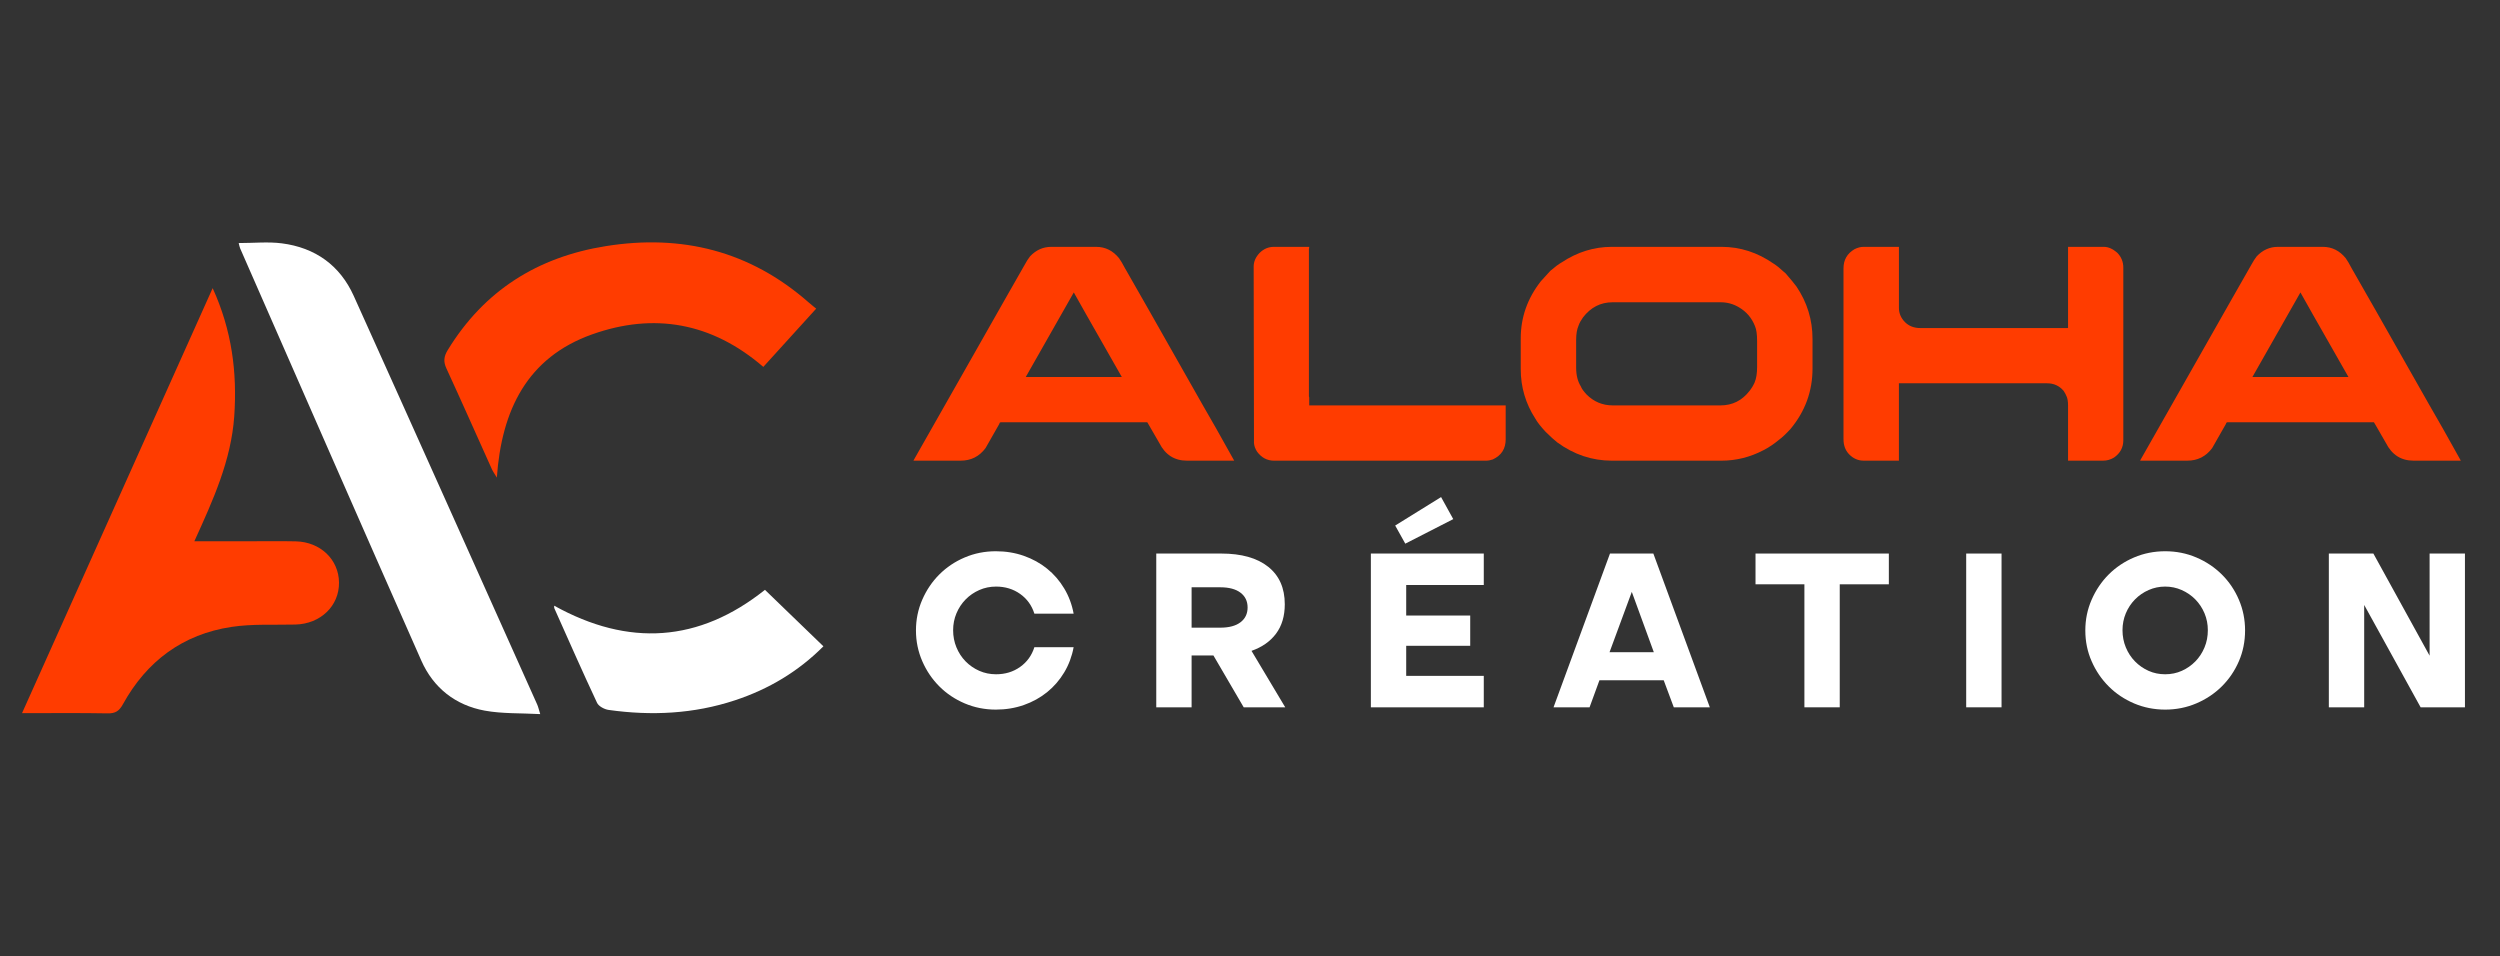
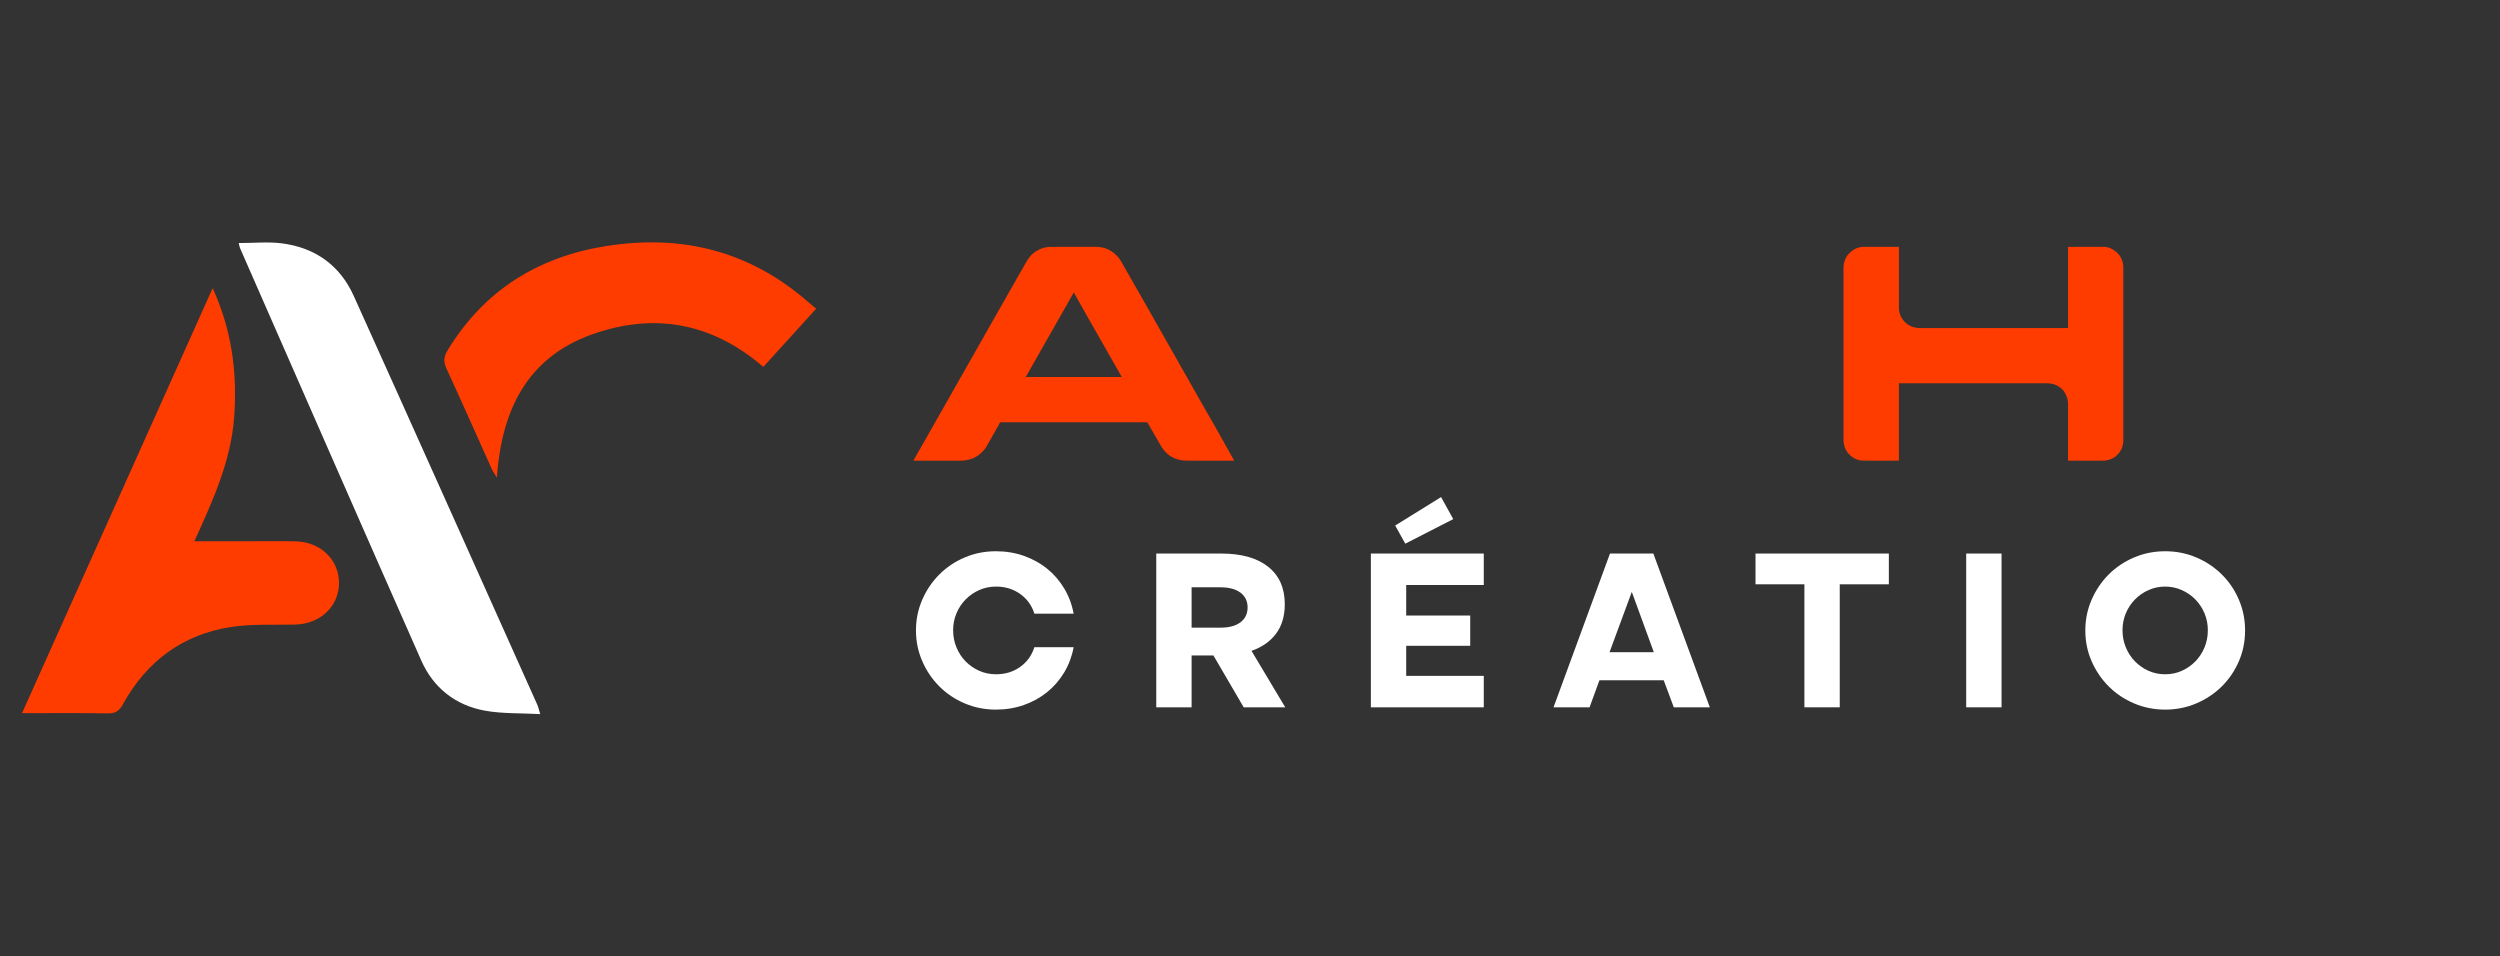
<svg xmlns="http://www.w3.org/2000/svg" version="1.1" id="Layer_1" x="0px" y="0px" width="204.4px" height="78.2px" viewBox="0 -35.8 204.4 78.2" enable-background="new 0 -35.8 204.4 78.2" xml:space="preserve">
  <rect x="0" y="-35.8" width="204.4" height="78.2" fill="#333333" stroke="none" />
  <g>
    <g>
      <path fill-rule="evenodd" clip-rule="evenodd" fill="#FF3C00" d="M1.801,22.508C7.011,10.891,12.156-0.58,17.387-12.241    c1.574,3.449,2.013,6.899,1.765,10.473C18.9,1.844,17.426,5.08,15.89,8.454c1.563,0,2.977-0.001,4.391,0    c1.301,0,2.603-0.021,3.903,0.007c2.016,0.045,3.516,1.491,3.534,3.369c0.019,1.914-1.513,3.382-3.567,3.433    c-1.741,0.044-3.509-0.065-5.219,0.193c-3.986,0.6-6.94,2.802-8.882,6.323c-0.305,0.552-0.613,0.758-1.242,0.746    C6.532,22.483,4.257,22.508,1.801,22.508z" />
      <path fill-rule="evenodd" clip-rule="evenodd" fill="#FFFFFF" d="M19.515-15.928c1.252,0,2.408-0.121,3.529,0.024    c2.714,0.348,4.744,1.787,5.875,4.292c5.023,11.128,10.008,22.274,15.003,33.415c0.086,0.19,0.128,0.402,0.247,0.782    c-1.594-0.088-3.099-0.021-4.542-0.285c-2.391-0.44-4.194-1.861-5.178-4.085C29.482,6.992,24.566-4.253,19.635-15.492    C19.587-15.602,19.57-15.725,19.515-15.928z" />
      <path fill-rule="evenodd" clip-rule="evenodd" fill="#FF3C00" d="M66.732-10.566c-1.488,1.638-2.894,3.186-4.323,4.763    c-4.235-3.648-8.963-4.446-13.984-2.664C43.1-6.577,41.011-2.273,40.622,3.248c-0.184-0.31-0.32-0.496-0.412-0.7    c-1.239-2.746-2.456-5.502-3.717-8.237c-0.259-0.562-0.197-0.98,0.115-1.492c2.974-4.866,7.348-7.604,12.918-8.495    c6.208-0.993,11.78,0.389,16.565,4.581C66.351-10.867,66.625-10.654,66.732-10.566z" />
-       <path fill-rule="evenodd" clip-rule="evenodd" fill="#FFFFFF" d="M62.542,12.425c1.586,1.531,3.155,3.048,4.78,4.617    c-2.057,2.066-4.477,3.504-7.221,4.411c-3.379,1.119-6.838,1.283-10.339,0.791c-0.345-0.049-0.814-0.297-0.948-0.583    c-1.198-2.553-2.334-5.136-3.484-7.711c-0.034-0.076-0.016-0.175-0.02-0.229C51.395,17.1,57.154,16.721,62.542,12.425z" />
    </g>
    <g>
      <g>
        <path fill="#FF3C00" d="M85.949-15.617h3.676c0.745,0,1.369,0.31,1.87,0.929c0.134,0.184,0.302,0.469,0.503,0.854     c0.033,0.05,0.063,0.1,0.088,0.15c0.075,0.117,0.72,1.247,1.933,3.388c0.343,0.611,0.735,1.305,1.18,2.083     c2.751,4.86,4.166,7.345,4.24,7.454l1.469,2.623h-3.864c-1.021,0-1.774-0.481-2.259-1.443C94.44-0.165,94.189-0.6,94.03-0.884     c-0.134-0.243-0.208-0.372-0.226-0.389H81.808c-0.017,0-0.036,0.008-0.057,0.025s-0.036,0.05-0.043,0.1l-1.129,1.983     c-0.511,0.686-1.188,1.029-2.033,1.029h-3.828c-0.016,0-0.025-0.002-0.025-0.007c0-0.003,0-0.01,0-0.019     c1.849-3.271,3.459-6.107,4.832-8.508c1.087-1.916,1.966-3.463,2.635-4.643c1.037-1.833,1.581-2.786,1.631-2.861     c0.133-0.251,0.276-0.473,0.426-0.666C84.702-15.357,85.28-15.617,85.949-15.617z M87.794-11.89l-3.929,6.915h7.855     C89.153-9.476,87.844-11.781,87.794-11.89z" />
-         <path fill="#FF3C00" d="M104.145-15.617h2.898c0,0.05-0.005,0.092-0.013,0.126c-0.009,0.017-0.013,0.029-0.013,0.038v12.072     l0.025,0.025h-0.025c0.017,0.017,0.025,0.032,0.025,0.044c0,0.013,0,0.032,0,0.057v0.602h16.063V0.12     c0,0.77-0.352,1.318-1.055,1.644c-0.191,0.067-0.381,0.101-0.564,0.101h-17.317c-0.568,0-1.032-0.247-1.393-0.741     c-0.15-0.234-0.234-0.468-0.251-0.703V0.295L102.5-13.998c0-0.41,0.163-0.786,0.49-1.129     C103.325-15.453,103.709-15.617,104.145-15.617z" />
-         <path fill="#FF3C00" d="M131.766-15.617h8.996c1.516,0,2.928,0.457,4.241,1.368c0.219,0.134,0.49,0.351,0.816,0.652     c0.051,0.042,0.104,0.088,0.164,0.138c0.408,0.468,0.705,0.828,0.89,1.079c0.878,1.296,1.318,2.727,1.318,4.292v2.422     c0,1.849-0.599,3.493-1.794,4.932c-0.377,0.41-0.688,0.703-0.931,0.879c-0.418,0.351-0.849,0.64-1.292,0.866     c-1.087,0.569-2.234,0.854-3.438,0.854h-8.948c-1.615,0-3.104-0.498-4.467-1.494c-0.227-0.175-0.544-0.464-0.953-0.866     c-0.41-0.443-0.69-0.803-0.841-1.079c-0.795-1.23-1.192-2.577-1.192-4.041v-2.522c0-1.715,0.548-3.271,1.644-4.668     c0.159-0.184,0.418-0.468,0.778-0.854c0.359-0.309,0.668-0.54,0.928-0.69C128.965-15.194,130.327-15.617,131.766-15.617z      M128.866-8.024v2.284c0,0.619,0.13,1.134,0.39,1.543c0.05,0.151,0.2,0.364,0.451,0.64c0.595,0.602,1.313,0.903,2.159,0.903     h8.796c0.979,0,1.773-0.397,2.385-1.192c0.176-0.226,0.313-0.456,0.414-0.69c0.134-0.326,0.2-0.745,0.2-1.254v-2.134     c0-0.543-0.058-0.949-0.175-1.217c-0.26-0.661-0.694-1.171-1.305-1.531c-0.461-0.276-0.958-0.414-1.493-0.414h-8.848     c-0.972,0-1.773,0.41-2.408,1.229c-0.177,0.251-0.298,0.473-0.364,0.666C128.932-8.882,128.866-8.493,128.866-8.024z" />
        <path fill="#FF3C00" d="M152.345-15.617h2.911v4.995c0,0.435,0.164,0.82,0.488,1.154c0.327,0.326,0.745,0.49,1.256,0.49h12.06     l0.024-0.025v-6.614h2.925c0.36,0,0.72,0.155,1.078,0.465c0.344,0.334,0.515,0.749,0.515,1.242V0.195     c0,0.594-0.254,1.066-0.765,1.417c-0.277,0.167-0.568,0.251-0.879,0.251h-2.874v-4.493c0-0.359-0.045-0.627-0.138-0.803     c-0.05-0.125-0.124-0.264-0.227-0.414c-0.351-0.41-0.798-0.615-1.342-0.615h-12.122v6.325h-2.885c-0.461,0-0.864-0.18-1.205-0.54     c-0.294-0.318-0.44-0.72-0.44-1.205V-13.86c0-0.694,0.301-1.217,0.904-1.568C151.881-15.554,152.119-15.617,152.345-15.617z" />
-         <path fill="#FF3C00" d="M186.24-15.617h3.677c0.744,0,1.368,0.31,1.87,0.929c0.133,0.184,0.301,0.469,0.501,0.854     c0.033,0.05,0.063,0.1,0.087,0.15c0.076,0.117,0.721,1.247,1.934,3.388c0.343,0.611,0.737,1.305,1.181,2.083     c2.752,4.86,4.165,7.345,4.241,7.454l1.467,2.623h-3.864c-1.021,0-1.773-0.481-2.26-1.443c-0.342-0.585-0.592-1.021-0.752-1.305     c-0.134-0.243-0.21-0.372-0.227-0.389h-11.995c-0.019,0-0.037,0.008-0.058,0.025s-0.035,0.05-0.045,0.1l-1.129,1.983     c-0.511,0.686-1.188,1.029-2.033,1.029h-3.826c-0.018,0-0.024-0.002-0.024-0.007c0-0.003,0-0.01,0-0.019     c1.848-3.271,3.459-6.107,4.831-8.508c1.087-1.916,1.965-3.463,2.635-4.643c1.036-1.833,1.58-2.786,1.631-2.861     c0.134-0.251,0.276-0.473,0.427-0.666C184.992-15.357,185.57-15.617,186.24-15.617z M188.083-11.89l-3.927,6.915h7.854     C189.443-9.476,188.134-11.781,188.083-11.89z" />
      </g>
      <g>
        <path fill="#FFFFFF" d="M74.889,15.743c0-0.888,0.172-1.726,0.516-2.514c0.344-0.787,0.81-1.477,1.398-2.064     c0.587-0.587,1.279-1.051,2.073-1.388c0.794-0.338,1.642-0.507,2.542-0.507c0.813,0,1.577,0.124,2.29,0.375     s1.348,0.6,1.904,1.051c0.557,0.449,1.022,0.988,1.397,1.614c0.376,0.625,0.633,1.313,0.771,2.063h-3.209     c-0.213-0.675-0.601-1.214-1.164-1.613c-0.563-0.4-1.22-0.601-1.97-0.601c-0.488,0-0.944,0.094-1.37,0.282     c-0.426,0.188-0.797,0.443-1.117,0.769c-0.319,0.325-0.569,0.703-0.75,1.135c-0.182,0.433-0.272,0.892-0.272,1.379     c0,0.502,0.091,0.971,0.272,1.408c0.181,0.438,0.431,0.819,0.75,1.145c0.32,0.325,0.691,0.582,1.117,0.77     c0.425,0.188,0.882,0.281,1.37,0.281c0.75,0,1.407-0.199,1.97-0.601c0.563-0.4,0.951-0.938,1.164-1.613h3.209     c-0.138,0.75-0.395,1.438-0.771,2.064c-0.375,0.626-0.841,1.162-1.397,1.613c-0.557,0.449-1.191,0.801-1.904,1.051     c-0.713,0.25-1.476,0.375-2.29,0.375c-0.9,0-1.748-0.169-2.542-0.507c-0.794-0.338-1.486-0.8-2.073-1.389     c-0.588-0.588-1.055-1.275-1.398-2.063S74.889,16.632,74.889,15.743z" />
        <path fill="#FFFFFF" d="M99.846,9.458c1.651,0,2.931,0.359,3.837,1.079c0.908,0.72,1.361,1.741,1.361,3.067     c0,0.964-0.238,1.764-0.713,2.402c-0.476,0.638-1.146,1.107-2.008,1.408l2.758,4.616h-3.396l-2.477-4.241h-1.783v4.241h-2.889     V9.458H99.846z M99.771,15.518c0.713,0,1.265-0.146,1.65-0.44c0.388-0.295,0.583-0.697,0.583-1.21     c0-0.514-0.195-0.917-0.583-1.211c-0.386-0.293-0.938-0.44-1.65-0.44h-2.346v3.302H99.771z" />
        <path fill="#FFFFFF" d="M112.082,9.458h9.232v2.57h-6.343v2.496h5.234v2.478h-5.234v2.457h6.343v2.572h-9.232V9.458z      M114.07,7.168l3.753-2.327l0.995,1.802l-3.921,2.007L114.07,7.168z" />
        <path fill="#FFFFFF" d="M131.632,9.458h3.546l4.618,12.573h-2.946l-0.826-2.215h-5.253l-0.809,2.215h-2.946L131.632,9.458z      M135.217,17.526l-1.801-4.935l-1.821,4.935H135.217z" />
        <path fill="#FFFFFF" d="M147.529,11.972h-3.998V9.458h10.901v2.515h-4.015V22.03h-2.889V11.972z" />
        <path fill="#FFFFFF" d="M160.756,9.458h2.89V22.03h-2.89V9.458z" />
        <path fill="#FFFFFF" d="M170.496,15.743c0-0.888,0.171-1.726,0.517-2.514c0.343-0.787,0.81-1.477,1.397-2.064     c0.587-0.587,1.28-1.051,2.072-1.388c0.795-0.338,1.644-0.507,2.544-0.507c0.901,0,1.748,0.169,2.542,0.507     c0.795,0.337,1.489,0.801,2.084,1.388c0.594,0.588,1.06,1.277,1.397,2.064c0.339,0.788,0.508,1.626,0.508,2.514     c0,0.901-0.169,1.743-0.508,2.524c-0.338,0.783-0.804,1.467-1.397,2.055c-0.595,0.589-1.289,1.051-2.084,1.389     c-0.794,0.338-1.641,0.507-2.542,0.507c-0.9,0-1.749-0.169-2.544-0.507c-0.792-0.338-1.485-0.8-2.072-1.389     c-0.588-0.588-1.055-1.271-1.397-2.055C170.667,17.486,170.496,16.644,170.496,15.743z M173.536,15.724     c0,0.502,0.091,0.971,0.272,1.408c0.181,0.438,0.431,0.819,0.75,1.145s0.688,0.582,1.107,0.77     c0.419,0.188,0.872,0.281,1.36,0.281s0.941-0.094,1.359-0.281c0.42-0.188,0.789-0.444,1.108-0.77s0.568-0.707,0.75-1.145     c0.183-0.438,0.271-0.906,0.271-1.408c0-0.487-0.089-0.946-0.271-1.379c-0.182-0.432-0.431-0.81-0.75-1.135     s-0.692-0.581-1.117-0.769c-0.426-0.188-0.875-0.282-1.351-0.282c-0.475,0-0.926,0.094-1.352,0.282     c-0.425,0.188-0.797,0.443-1.116,0.769s-0.569,0.703-0.75,1.135C173.626,14.778,173.536,15.237,173.536,15.724z" />
-         <path fill="#FFFFFF" d="M190.405,9.458h3.642l4.597,8.351V9.458h2.89V22.03h-3.623l-4.615-8.37v8.37h-2.89V9.458z" />
      </g>
    </g>
  </g>
</svg>